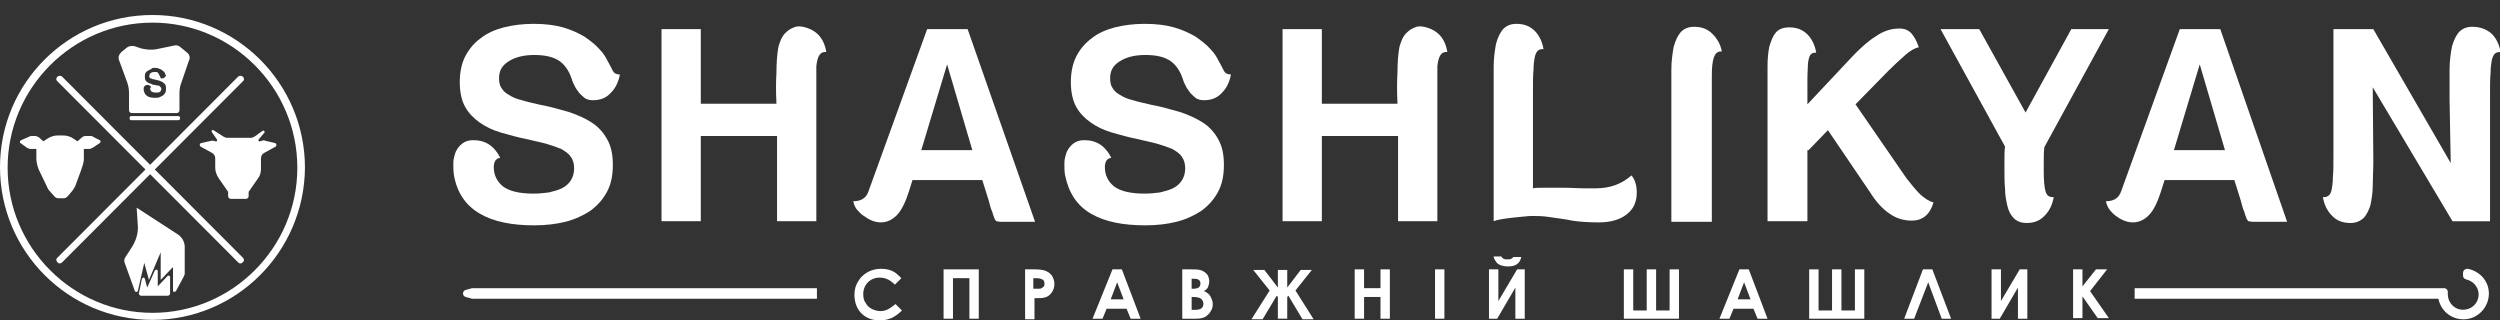
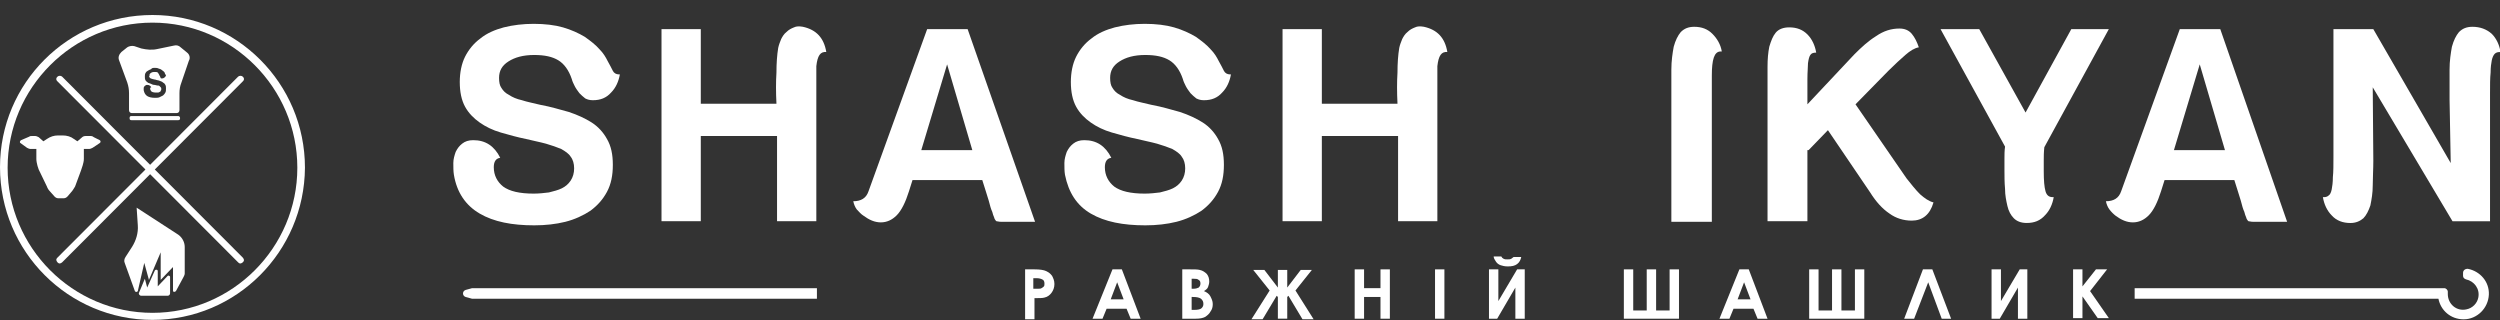
<svg xmlns="http://www.w3.org/2000/svg" width="164" height="21" viewBox="0 0 164 21" fill="none">
  <rect x="0" y="0" width="164" height="21" fill="#333333" stroke="none" />
  <path d="M10.002 20.984C4.501 20.984 0 16.514 0 10.965C0 5.455 4.463 0.984 10.002 0.984C15.504 0.984 20.005 5.455 20.005 11.004C19.966 16.514 15.504 20.984 10.002 20.984ZM10.002 1.485C4.77 1.485 0.5 5.763 0.5 11.004C0.5 16.244 4.77 20.522 10.002 20.522C15.234 20.522 19.505 16.244 19.505 11.004C19.505 5.763 15.234 1.485 10.002 1.485Z" fill="white" />
  <path d="M5.963 8.923H5.617C5.501 8.923 5.424 8.962 5.347 9.039L5.078 9.27L4.847 9.116C4.655 8.962 4.386 8.885 4.116 8.885H3.808C3.539 8.885 3.308 8.962 3.078 9.116L2.847 9.27L2.539 9C2.462 8.962 2.385 8.923 2.308 8.923H2.077C2.039 8.923 1.962 8.923 1.923 8.962L1.385 9.193C1.308 9.232 1.269 9.347 1.346 9.386L1.77 9.694C1.847 9.733 1.923 9.771 2 9.771H2.385V10.426C2.385 10.58 2.424 10.735 2.462 10.889L2.539 11.12L3.078 12.237C3.116 12.353 3.193 12.469 3.27 12.546L3.578 12.893C3.655 12.97 3.732 13.008 3.847 13.008H4.155C4.27 13.008 4.347 12.97 4.424 12.893L4.655 12.623C4.77 12.507 4.847 12.353 4.924 12.237L5.309 11.197L5.424 10.85C5.463 10.696 5.501 10.58 5.501 10.426V9.771H5.847C5.924 9.771 6.001 9.733 6.078 9.694L6.54 9.386C6.617 9.347 6.617 9.232 6.54 9.193L6.155 9C6.117 8.962 6.04 8.923 5.963 8.923Z" fill="white" />
-   <path d="M17.196 9.231L17.042 9.27C16.965 9.308 16.927 9.193 16.965 9.154L17.35 8.692C17.389 8.615 17.312 8.538 17.235 8.576L16.696 8.961C16.619 9 16.542 9.039 16.465 9.039H14.888C14.811 9.039 14.734 9 14.657 8.961L14.003 8.538C13.926 8.499 13.849 8.576 13.888 8.653L14.234 9.154C14.273 9.231 14.196 9.308 14.157 9.27H14.119C14.042 9.231 13.965 9.231 13.888 9.231L13.195 9.385C13.08 9.424 13.08 9.54 13.157 9.617L13.926 10.04C14.042 10.118 14.119 10.233 14.119 10.387V11.004C14.119 11.235 14.196 11.466 14.35 11.697L14.965 12.584V12.854C14.965 12.969 15.042 13.046 15.157 13.046H16.119C16.235 13.046 16.311 12.969 16.311 12.854V12.584L16.927 11.697C17.081 11.505 17.119 11.274 17.119 11.042V10.387C17.119 10.233 17.196 10.118 17.312 10.04L18.081 9.617C18.158 9.578 18.158 9.424 18.043 9.385L17.389 9.231C17.312 9.193 17.273 9.193 17.196 9.231Z" fill="white" />
  <path d="M8.964 13.623L9.04 14.779C9.079 15.28 8.925 15.781 8.656 16.205L8.233 16.86C8.156 16.976 8.117 17.13 8.194 17.284L8.848 19.095C8.887 19.172 9.002 19.172 9.04 19.095L9.464 17.245L9.771 18.363L10.541 16.552V18.363L11.349 17.515V19.057C11.349 19.172 11.464 19.172 11.541 19.095L12.041 18.17C12.08 18.093 12.118 18.016 12.118 17.939V16.205C12.118 15.897 11.964 15.588 11.695 15.396L8.964 13.623Z" fill="white" />
-   <path d="M10.349 18.786V17.784C10.349 17.668 10.195 17.668 10.156 17.745L9.656 18.863L9.502 18.285C9.464 18.169 9.348 18.207 9.31 18.285L9.118 19.209C9.079 19.287 9.156 19.402 9.272 19.402H11.003C11.08 19.402 11.157 19.325 11.157 19.248V18.169C11.157 18.092 11.041 18.053 11.003 18.092L10.349 18.786Z" fill="white" />
+   <path d="M10.349 18.786V17.784C10.349 17.668 10.195 17.668 10.156 17.745L9.656 18.863L9.502 18.285L9.118 19.209C9.079 19.287 9.156 19.402 9.272 19.402H11.003C11.08 19.402 11.157 19.325 11.157 19.248V18.169C11.157 18.092 11.041 18.053 11.003 18.092L10.349 18.786Z" fill="white" />
  <path d="M10.156 11.119L15.927 5.339C15.965 5.3 16.004 5.262 16.004 5.185C16.004 5.108 15.965 5.069 15.927 5.03C15.85 4.953 15.696 4.953 15.619 5.03L9.848 10.811L4.078 5.03C4.001 4.953 3.847 4.953 3.77 5.03C3.732 5.069 3.693 5.108 3.693 5.185C3.693 5.262 3.732 5.3 3.77 5.339L9.541 11.119L3.77 16.899C3.732 16.938 3.693 16.977 3.693 17.054C3.693 17.092 3.732 17.169 3.77 17.208C3.809 17.246 3.847 17.285 3.924 17.285C3.962 17.285 4.039 17.246 4.078 17.208L9.848 11.427L15.619 17.208C15.658 17.246 15.696 17.285 15.773 17.285C15.811 17.285 15.888 17.246 15.927 17.208C15.965 17.169 16.004 17.131 16.004 17.054C16.004 17.015 15.965 16.938 15.927 16.899L10.156 11.119Z" fill="white" />
  <path d="M12.273 3.45L11.85 3.103C11.734 2.987 11.58 2.949 11.426 2.987L10.311 3.218C9.964 3.295 9.618 3.257 9.272 3.18L8.81 3.026C8.656 2.987 8.464 3.026 8.349 3.103L7.964 3.411C7.81 3.565 7.733 3.758 7.81 3.95L8.349 5.415C8.426 5.646 8.464 5.877 8.464 6.108V7.226C8.464 7.342 8.541 7.419 8.656 7.419H11.58C11.696 7.419 11.773 7.342 11.773 7.226V6.108C11.773 5.877 11.811 5.646 11.888 5.453L12.388 3.989C12.504 3.796 12.427 3.565 12.273 3.45ZM9.811 5.068C9.811 5.107 9.849 5.107 9.887 5.145C9.926 5.145 9.964 5.184 10.003 5.184C10.041 5.184 10.118 5.222 10.195 5.222C10.272 5.261 10.388 5.261 10.465 5.299C10.541 5.338 10.618 5.338 10.695 5.415C10.772 5.453 10.811 5.492 10.849 5.569C10.888 5.646 10.888 5.723 10.888 5.8C10.888 5.916 10.888 5.993 10.849 6.07C10.811 6.147 10.772 6.186 10.695 6.263C10.618 6.301 10.541 6.34 10.465 6.378C10.388 6.417 10.272 6.417 10.157 6.417C9.964 6.417 9.772 6.378 9.657 6.301C9.541 6.224 9.464 6.108 9.426 5.916C9.426 5.877 9.426 5.839 9.426 5.8C9.426 5.762 9.426 5.723 9.464 5.685C9.464 5.646 9.503 5.646 9.541 5.608C9.58 5.569 9.618 5.569 9.657 5.569C9.772 5.569 9.849 5.608 9.926 5.723C9.887 5.723 9.849 5.762 9.849 5.8C9.849 5.877 9.887 5.954 9.926 5.993C9.964 6.031 10.08 6.07 10.195 6.07C10.234 6.07 10.311 6.07 10.349 6.07C10.388 6.07 10.426 6.07 10.465 6.031C10.503 6.031 10.541 5.993 10.541 5.954C10.58 5.916 10.58 5.877 10.58 5.839C10.58 5.8 10.58 5.762 10.541 5.723C10.503 5.685 10.503 5.685 10.465 5.646C10.426 5.608 10.388 5.608 10.311 5.608C10.272 5.608 10.195 5.569 10.118 5.569C10.041 5.569 9.964 5.53 9.887 5.492C9.811 5.453 9.734 5.453 9.695 5.415C9.657 5.376 9.58 5.338 9.541 5.261C9.503 5.184 9.503 5.107 9.503 5.029C9.503 4.952 9.503 4.875 9.541 4.798C9.58 4.721 9.618 4.683 9.695 4.644C9.772 4.606 9.811 4.567 9.926 4.529C9.926 4.49 10.003 4.451 10.118 4.451C10.234 4.451 10.311 4.451 10.388 4.49C10.465 4.529 10.541 4.529 10.58 4.567C10.618 4.606 10.695 4.644 10.734 4.683C10.772 4.721 10.811 4.76 10.811 4.798C10.811 4.837 10.849 4.875 10.849 4.875C10.849 4.914 10.888 4.914 10.888 4.914C10.888 4.991 10.849 5.029 10.811 5.068C10.772 5.107 10.695 5.145 10.657 5.145C10.618 5.145 10.618 5.145 10.58 5.145C10.541 5.145 10.541 5.107 10.541 5.107C10.541 5.107 10.503 5.068 10.503 5.029C10.503 4.991 10.465 4.991 10.465 4.952C10.426 4.875 10.388 4.798 10.349 4.76C10.311 4.721 10.234 4.721 10.118 4.721C10.003 4.721 9.926 4.76 9.887 4.798C9.811 4.837 9.811 4.875 9.811 4.952C9.772 5.029 9.772 5.029 9.811 5.068Z" fill="white" />
  <path d="M11.695 7.613H8.618C8.541 7.613 8.502 7.652 8.502 7.729V7.767C8.502 7.844 8.541 7.883 8.618 7.883H11.695C11.772 7.883 11.811 7.844 11.811 7.767V7.729C11.811 7.652 11.734 7.613 11.695 7.613Z" fill="white" />
  <path d="M31.469 14.011C32.392 14.551 33.585 14.782 35.047 14.782C35.778 14.782 36.47 14.705 37.086 14.551C37.701 14.397 38.278 14.127 38.74 13.819C39.201 13.472 39.548 13.087 39.817 12.586C40.086 12.085 40.202 11.507 40.202 10.813C40.202 10.119 40.086 9.58 39.817 9.117C39.586 8.694 39.24 8.308 38.817 8.038C38.394 7.769 37.893 7.537 37.316 7.345C36.739 7.191 36.124 6.998 35.47 6.882C35.008 6.767 34.585 6.69 34.239 6.574C33.892 6.497 33.623 6.381 33.392 6.227C33.161 6.112 33.008 5.958 32.892 5.765C32.777 5.611 32.738 5.379 32.738 5.11C32.738 4.647 32.931 4.3 33.354 4.031C33.777 3.761 34.316 3.607 35.047 3.607C35.739 3.607 36.239 3.722 36.624 3.954C37.008 4.185 37.316 4.609 37.509 5.187C37.547 5.341 37.624 5.495 37.701 5.649C37.778 5.803 37.893 5.958 38.009 6.112C38.124 6.227 38.24 6.343 38.394 6.458C38.547 6.536 38.701 6.574 38.894 6.574C39.394 6.574 39.778 6.42 40.086 6.073C40.394 5.765 40.586 5.341 40.663 4.879H40.586C40.432 4.879 40.279 4.801 40.202 4.647C40.125 4.493 40.009 4.262 39.855 3.992C39.74 3.761 39.586 3.491 39.317 3.221C39.086 2.952 38.74 2.682 38.355 2.412C37.97 2.181 37.47 1.95 36.932 1.796C36.393 1.642 35.739 1.564 35.008 1.564C34.316 1.564 33.662 1.642 33.046 1.796C32.469 1.95 31.93 2.181 31.507 2.528C31.084 2.836 30.738 3.26 30.507 3.722C30.276 4.185 30.161 4.763 30.161 5.379C30.161 6.035 30.276 6.574 30.507 6.998C30.738 7.422 31.084 7.769 31.469 8.038C31.854 8.308 32.315 8.539 32.854 8.694C33.392 8.848 33.931 9.002 34.508 9.117C34.97 9.233 35.393 9.31 35.816 9.426C36.201 9.541 36.547 9.657 36.816 9.773C37.086 9.927 37.316 10.081 37.432 10.274C37.586 10.466 37.663 10.736 37.663 11.044C37.663 11.352 37.586 11.622 37.432 11.854C37.278 12.085 37.086 12.239 36.855 12.354C36.624 12.47 36.316 12.547 36.008 12.624C35.7 12.663 35.354 12.701 35.008 12.701C34.085 12.701 33.431 12.547 33.008 12.239C32.623 11.931 32.392 11.507 32.392 10.967C32.392 10.582 32.546 10.389 32.815 10.351C32.431 9.58 31.854 9.195 31.046 9.195C30.738 9.195 30.507 9.272 30.315 9.426C30.122 9.58 30.007 9.734 29.892 9.965C29.814 10.196 29.738 10.428 29.738 10.697C29.738 10.967 29.738 11.237 29.776 11.468C29.968 12.624 30.546 13.472 31.469 14.011Z" fill="white" />
  <path d="M46.011 8.923H50.974V14.511H53.551C53.551 14.511 53.551 11.428 53.551 10.388C53.551 9.347 53.551 8.461 53.551 7.767C53.551 7.074 53.551 6.496 53.551 6.072C53.551 5.648 53.551 5.301 53.551 5.07C53.551 4.839 53.551 4.684 53.551 4.569C53.551 4.492 53.551 4.415 53.551 4.338C53.628 3.644 53.82 3.374 54.205 3.413C54.051 2.488 53.551 1.948 52.666 1.756C52.435 1.717 52.243 1.717 52.089 1.794C51.897 1.871 51.743 1.948 51.589 2.103C51.435 2.218 51.32 2.411 51.243 2.565C51.166 2.758 51.089 2.95 51.05 3.143C50.974 3.605 50.935 4.145 50.935 4.762C50.897 5.378 50.897 6.033 50.935 6.804H45.972V1.91H43.395V14.511H45.972V8.923H46.011Z" fill="white" />
  <path d="M86.751 8.923H91.714V14.511H94.291C94.291 14.511 94.291 11.428 94.291 10.388C94.291 9.347 94.291 8.461 94.291 7.767C94.291 7.074 94.291 6.496 94.291 6.072C94.291 5.648 94.291 5.301 94.291 5.07C94.291 4.839 94.291 4.684 94.291 4.569C94.291 4.492 94.291 4.415 94.291 4.338C94.368 3.644 94.561 3.374 94.945 3.413C94.792 2.488 94.291 1.948 93.407 1.756C93.176 1.717 92.984 1.717 92.83 1.794C92.637 1.871 92.483 1.948 92.329 2.103C92.176 2.218 92.06 2.411 91.983 2.565C91.906 2.758 91.829 2.95 91.791 3.143C91.714 3.605 91.675 4.145 91.675 4.762C91.637 5.378 91.637 6.033 91.675 6.804H86.713V1.91H84.135V14.511H86.713V8.923H86.751Z" fill="white" />
  <path d="M56.667 14.165C56.821 14.28 57.013 14.396 57.206 14.473C57.398 14.55 57.59 14.588 57.783 14.588C58.167 14.588 58.514 14.434 58.822 14.126C59.129 13.818 59.399 13.278 59.629 12.546L59.86 11.814H64.438C64.63 12.392 64.746 12.816 64.861 13.163C64.938 13.471 65.015 13.741 65.092 13.895C65.131 14.049 65.169 14.165 65.208 14.242C65.208 14.28 65.246 14.319 65.246 14.357C65.284 14.434 65.323 14.473 65.362 14.511C65.438 14.511 65.515 14.55 65.669 14.55H67.9L63.476 1.91H60.822L56.975 12.546C56.821 13.008 56.475 13.201 55.975 13.201C56.013 13.394 56.09 13.586 56.206 13.741C56.359 13.895 56.475 14.049 56.667 14.165ZM62.13 4.222L63.784 9.848H60.437L62.13 4.222Z" fill="white" />
  <path d="M138.802 14.165C138.956 14.28 139.148 14.396 139.34 14.473C139.533 14.55 139.725 14.588 139.918 14.588C140.302 14.588 140.648 14.434 140.956 14.126C141.264 13.818 141.533 13.278 141.764 12.546L141.995 11.814H146.573C146.765 12.392 146.881 12.816 146.996 13.163C147.073 13.471 147.15 13.741 147.227 13.895C147.265 14.049 147.304 14.165 147.342 14.242C147.342 14.28 147.381 14.319 147.381 14.357C147.419 14.434 147.458 14.473 147.496 14.511C147.573 14.511 147.65 14.55 147.804 14.55H150.035L145.65 1.91H142.995L139.148 12.546C138.994 13.008 138.648 13.201 138.148 13.201C138.186 13.394 138.263 13.586 138.379 13.741C138.494 13.895 138.648 14.049 138.802 14.165ZM144.303 4.222L145.957 9.848H142.61L144.303 4.222Z" fill="white" />
  <path d="M71.556 14.011C72.479 14.551 73.671 14.782 75.133 14.782C75.864 14.782 76.557 14.705 77.172 14.551C77.788 14.397 78.365 14.127 78.826 13.819C79.288 13.472 79.634 13.087 79.904 12.586C80.173 12.085 80.288 11.507 80.288 10.813C80.288 10.119 80.173 9.58 79.904 9.117C79.673 8.694 79.327 8.308 78.903 8.038C78.48 7.769 77.98 7.537 77.403 7.345C76.826 7.191 76.21 6.998 75.556 6.882C75.095 6.767 74.672 6.69 74.326 6.574C73.979 6.497 73.71 6.381 73.479 6.227C73.248 6.112 73.094 5.958 72.979 5.765C72.864 5.611 72.825 5.379 72.825 5.11C72.825 4.647 73.017 4.3 73.441 4.031C73.864 3.761 74.402 3.607 75.133 3.607C75.826 3.607 76.326 3.722 76.711 3.954C77.095 4.185 77.403 4.609 77.596 5.187C77.634 5.341 77.711 5.495 77.788 5.649C77.865 5.803 77.98 5.958 78.096 6.112C78.211 6.227 78.326 6.343 78.48 6.458C78.634 6.536 78.788 6.574 78.98 6.574C79.481 6.574 79.865 6.42 80.173 6.073C80.481 5.765 80.673 5.341 80.75 4.879H80.673C80.519 4.879 80.365 4.801 80.288 4.647C80.212 4.493 80.096 4.262 79.942 3.992C79.827 3.761 79.673 3.491 79.404 3.221C79.173 2.952 78.826 2.682 78.442 2.412C78.057 2.181 77.557 1.95 77.018 1.796C76.48 1.642 75.826 1.564 75.095 1.564C74.402 1.564 73.748 1.642 73.133 1.796C72.556 1.95 72.017 2.181 71.594 2.528C71.171 2.836 70.825 3.26 70.594 3.722C70.363 4.185 70.248 4.763 70.248 5.379C70.248 6.035 70.363 6.574 70.594 6.998C70.825 7.422 71.171 7.769 71.556 8.038C71.94 8.308 72.402 8.539 72.941 8.694C73.479 8.848 74.018 9.002 74.595 9.117C75.056 9.233 75.48 9.31 75.903 9.426C76.287 9.541 76.634 9.657 76.903 9.773C77.172 9.927 77.403 10.081 77.519 10.274C77.672 10.466 77.749 10.736 77.749 11.044C77.749 11.352 77.672 11.622 77.519 11.854C77.365 12.085 77.172 12.239 76.942 12.354C76.711 12.47 76.403 12.547 76.095 12.624C75.787 12.663 75.441 12.701 75.095 12.701C74.172 12.701 73.518 12.547 73.094 12.239C72.71 11.931 72.479 11.507 72.479 10.967C72.479 10.582 72.633 10.389 72.902 10.351C72.517 9.58 71.94 9.195 71.132 9.195C70.825 9.195 70.594 9.272 70.401 9.426C70.209 9.58 70.094 9.734 69.978 9.965C69.901 10.196 69.824 10.428 69.824 10.697C69.824 10.967 69.824 11.237 69.863 11.468C70.094 12.624 70.632 13.472 71.556 14.011Z" fill="white" />
-   <path d="M100.409 14.166C100.793 14.166 101.216 14.166 101.678 14.243C102.14 14.32 102.601 14.358 103.14 14.474C103.64 14.551 104.217 14.589 104.871 14.589C105.602 14.589 106.218 14.435 106.679 14.088C107.141 13.742 107.372 13.279 107.372 12.624C107.372 12.162 107.256 11.776 107.025 11.507C106.371 12.085 105.602 12.354 104.679 12.354C104.525 12.354 104.256 12.354 103.871 12.354C103.486 12.354 103.063 12.316 102.601 12.316C102.14 12.316 101.755 12.316 101.332 12.316C100.947 12.316 100.678 12.316 100.562 12.354V5.919C100.562 5.379 100.562 4.917 100.601 4.57C100.601 4.223 100.639 3.954 100.678 3.761C100.716 3.568 100.793 3.414 100.87 3.337C100.947 3.26 101.063 3.221 101.178 3.221H101.255C101.178 2.759 100.986 2.335 100.678 2.027C100.37 1.719 99.985 1.564 99.485 1.564C99.1 1.564 98.831 1.68 98.6 1.911C98.408 2.142 98.254 2.451 98.139 2.875C98.062 3.299 97.985 3.8 97.985 4.378C97.985 4.956 97.985 5.611 97.985 6.343V14.512C98.408 14.32 100.024 14.204 100.409 14.166Z" fill="white" />
  <path d="M112.296 4.956C112.296 3.916 112.45 3.376 112.873 3.376H112.95C112.873 2.914 112.642 2.529 112.334 2.22C112.027 1.912 111.642 1.758 111.142 1.758C110.757 1.758 110.488 1.873 110.257 2.105C110.065 2.336 109.911 2.644 109.795 3.068C109.718 3.492 109.641 3.993 109.641 4.571C109.641 5.149 109.641 5.804 109.641 6.536V14.552H112.296V4.956Z" fill="white" />
  <path d="M118.643 9.849L119.912 8.539L122.682 12.623C123.067 13.24 123.49 13.702 123.952 14.011C124.375 14.319 124.875 14.473 125.414 14.473C126.106 14.473 126.606 14.088 126.837 13.278C126.529 13.201 126.26 13.009 125.952 12.739C125.645 12.431 125.375 12.084 125.068 11.699L121.721 6.843L123.875 4.647C124.298 4.223 124.683 3.876 124.991 3.606C125.298 3.336 125.606 3.144 125.875 3.105C125.76 2.758 125.606 2.45 125.414 2.219C125.221 1.988 124.952 1.872 124.606 1.872C124.067 1.872 123.567 2.026 123.067 2.373C122.567 2.681 122.105 3.105 121.644 3.568L118.566 6.843C118.566 6.149 118.566 5.648 118.566 5.186C118.566 4.724 118.604 4.377 118.604 4.146C118.643 3.876 118.681 3.722 118.758 3.606C118.835 3.49 118.951 3.452 119.143 3.452C119.066 2.99 118.874 2.566 118.566 2.257C118.258 1.949 117.874 1.795 117.373 1.795C116.989 1.795 116.681 1.911 116.489 2.142C116.296 2.373 116.181 2.681 116.065 3.067C115.988 3.452 115.95 3.876 115.95 4.377C115.95 4.839 115.95 5.34 115.95 5.841V14.512H118.566V9.849H118.643Z" fill="white" />
  <path d="M131.531 9.617C131.492 9.887 131.492 10.157 131.492 10.427C131.492 10.696 131.492 10.928 131.492 11.159C131.492 11.544 131.492 11.968 131.531 12.392C131.531 12.816 131.608 13.163 131.685 13.509C131.762 13.856 131.916 14.126 132.108 14.319C132.3 14.511 132.57 14.627 132.954 14.627C133.454 14.627 133.839 14.473 134.147 14.126C134.455 13.818 134.647 13.394 134.724 12.931H134.647C134.416 12.931 134.262 12.816 134.185 12.546C134.108 12.276 134.07 11.852 134.07 11.236C134.07 11.043 134.07 10.812 134.07 10.542C134.07 10.272 134.07 10.003 134.108 9.656L138.34 1.91H135.878L132.877 7.382L129.838 1.91H127.299L131.531 9.617Z" fill="white" />
  <path d="M154.19 14.629C154.536 14.629 154.805 14.513 155.036 14.32C155.229 14.128 155.382 13.819 155.498 13.473C155.575 13.087 155.652 12.663 155.652 12.162C155.652 11.662 155.69 11.122 155.69 10.544L155.652 5.727L160.884 14.513H163.346V6.112C163.346 5.573 163.346 5.11 163.384 4.764C163.384 4.417 163.423 4.147 163.461 3.954C163.5 3.762 163.577 3.608 163.654 3.53C163.731 3.453 163.846 3.415 163.961 3.415H164.038C163.961 2.952 163.769 2.529 163.461 2.22C163.115 1.912 162.692 1.758 162.192 1.758C161.807 1.758 161.538 1.873 161.307 2.105C161.115 2.336 160.961 2.644 160.845 3.068C160.768 3.492 160.691 3.993 160.691 4.571C160.691 5.149 160.691 5.804 160.691 6.536L160.768 10.698L155.69 1.912H153.074V10.274C153.074 10.814 153.074 11.276 153.036 11.623C153.036 11.97 152.997 12.239 152.959 12.432C152.92 12.625 152.843 12.779 152.766 12.818C152.69 12.895 152.574 12.933 152.459 12.933H152.382C152.459 13.396 152.651 13.819 152.959 14.128C153.267 14.475 153.69 14.629 154.19 14.629Z" fill="white" />
-   <path d="M59.129 18.249L58.706 18.673C58.398 18.365 58.091 18.211 57.706 18.211C57.398 18.211 57.129 18.326 56.937 18.519C56.744 18.712 56.629 18.982 56.629 19.29C56.629 19.521 56.667 19.714 56.783 19.868C56.859 20.022 57.013 20.176 57.167 20.253C57.321 20.33 57.514 20.407 57.744 20.407C57.937 20.407 58.091 20.369 58.245 20.292C58.398 20.215 58.552 20.099 58.745 19.945L59.168 20.369C58.937 20.6 58.706 20.754 58.475 20.87C58.245 20.947 58.014 21.024 57.744 21.024C57.244 21.024 56.821 20.87 56.513 20.561C56.206 20.253 56.052 19.829 56.052 19.328C56.052 19.02 56.129 18.712 56.282 18.481C56.436 18.211 56.629 18.018 56.898 17.864C57.167 17.71 57.475 17.633 57.783 17.633C58.052 17.633 58.321 17.671 58.552 17.787C58.745 17.864 58.937 18.057 59.129 18.249Z" fill="white" />
-   <path d="M61.899 17.67H64.207V20.907H63.592V18.248H62.515V20.907H61.899V17.67Z" fill="white" />
  <path d="M67.208 17.67H67.862C68.208 17.67 68.478 17.709 68.632 17.785C68.785 17.863 68.901 17.94 69.016 18.094C69.093 18.248 69.17 18.402 69.17 18.633C69.17 18.864 69.093 19.057 68.978 19.211C68.862 19.366 68.709 19.481 68.516 19.52C68.401 19.558 68.17 19.558 67.862 19.558V20.945H67.247V17.67H67.208ZM67.824 18.942H68.016C68.17 18.942 68.285 18.942 68.324 18.903C68.401 18.864 68.439 18.826 68.478 18.788C68.516 18.749 68.516 18.672 68.516 18.595C68.516 18.479 68.478 18.364 68.362 18.325C68.285 18.287 68.17 18.248 67.978 18.248H67.785V18.942H67.824Z" fill="white" />
  <path d="M72.979 17.67H73.594L74.825 20.907H74.171L73.902 20.252H72.594L72.325 20.907H71.671L72.979 17.67ZM73.286 18.518L72.863 19.635H73.71L73.286 18.518Z" fill="white" />
  <path d="M77.557 20.907V17.67H78.057C78.365 17.67 78.557 17.67 78.711 17.709C78.903 17.747 79.057 17.863 79.172 17.978C79.288 18.132 79.326 18.287 79.326 18.479C79.326 18.595 79.288 18.71 79.249 18.826C79.211 18.942 79.096 19.019 78.98 19.096C79.172 19.173 79.326 19.288 79.403 19.443C79.48 19.597 79.557 19.751 79.557 19.944C79.557 20.136 79.519 20.29 79.403 20.445C79.326 20.599 79.172 20.714 79.057 20.791C78.903 20.868 78.711 20.907 78.442 20.907H77.557ZM78.172 18.248V18.942H78.288C78.442 18.942 78.557 18.903 78.634 18.864C78.711 18.788 78.749 18.71 78.749 18.595C78.749 18.479 78.711 18.402 78.634 18.364C78.557 18.287 78.442 18.287 78.326 18.287H78.172V18.248ZM78.172 19.481V20.329H78.326C78.595 20.329 78.749 20.29 78.826 20.213C78.903 20.136 78.942 20.059 78.942 19.944C78.942 19.789 78.903 19.712 78.788 19.597C78.672 19.52 78.519 19.481 78.249 19.481H78.172Z" fill="white" />
  <path d="M83.828 19.48L83.751 19.403L82.827 20.944H82.096L83.289 19.056L82.212 17.707H82.943L83.828 18.863V17.707H84.443V18.863L85.328 17.707H86.059L84.982 19.056L86.174 20.944H85.443L84.52 19.403L84.443 19.48V20.905H83.828V19.48Z" fill="white" />
  <path d="M88.867 17.67H89.483V18.903H90.56V17.67H91.175V20.907H90.56V19.481H89.483V20.907H88.867V17.67Z" fill="white" />
  <path d="M94.138 17.67H94.753V20.907H94.138V17.67Z" fill="white" />
  <path d="M100.023 17.67V20.907H99.408V18.865L98.215 20.907H97.677V17.67H98.292V19.751L99.523 17.67H100.023ZM97.984 16.822H98.484C98.523 16.899 98.561 16.938 98.638 16.976C98.715 17.015 98.792 17.015 98.869 17.015C98.985 17.015 99.062 17.015 99.138 16.976C99.177 16.938 99.254 16.899 99.292 16.861H99.793C99.754 17.053 99.677 17.208 99.523 17.323C99.369 17.439 99.177 17.477 98.908 17.477C98.715 17.477 98.561 17.439 98.446 17.4C98.331 17.362 98.215 17.285 98.138 17.169C98.061 17.053 97.984 16.938 97.984 16.822Z" fill="white" />
  <path d="M108.025 20.367V17.67H108.641V20.367H109.526V17.67H110.141V20.907H106.525V17.67H107.14V20.367H108.025Z" fill="white" />
  <path d="M114.104 17.67H114.719L115.95 20.907H115.296L115.027 20.252H113.719L113.45 20.907H112.796L114.104 17.67ZM114.412 18.518L113.988 19.635H114.835L114.412 18.518Z" fill="white" />
  <path d="M120.182 20.367V17.67H120.798V20.367H121.683V17.67H122.298V20.907H118.682V17.67H119.297V20.367H120.182Z" fill="white" />
  <path d="M127.376 20.907L126.491 18.518L125.568 20.907H124.914L126.145 17.67H126.761L127.992 20.907H127.376Z" fill="white" />
  <path d="M132.993 17.67V20.907H132.377V18.864L131.185 20.907H130.646V17.67H131.262V19.751L132.493 17.67H132.993Z" fill="white" />
  <path d="M135.994 17.67H136.609V18.788L137.494 17.67H138.225L137.109 19.096L138.34 20.868H137.609L136.609 19.443V20.868H135.994V17.67Z" fill="white" />
  <path d="M34.777 18.904H32.238H30.969L30.546 19.02C30.315 19.097 30.315 19.405 30.546 19.482L30.969 19.598H32.238H34.777H53.59V18.904H34.777Z" fill="white" />
  <path d="M161.576 17.903V18.095C161.576 18.211 161.653 18.288 161.769 18.326C162.307 18.442 162.692 18.943 162.577 19.521C162.5 19.906 162.192 20.215 161.807 20.292C161.153 20.446 160.576 19.945 160.576 19.29V19.136C160.576 19.02 160.461 18.904 160.345 18.904H158.383H140.033V19.598H158.383H159.961C160.114 20.369 160.768 20.947 161.615 20.947C162.5 20.947 163.231 20.215 163.269 19.328C163.308 18.481 162.692 17.787 161.884 17.633C161.692 17.633 161.576 17.748 161.576 17.903Z" fill="white" />
</svg>